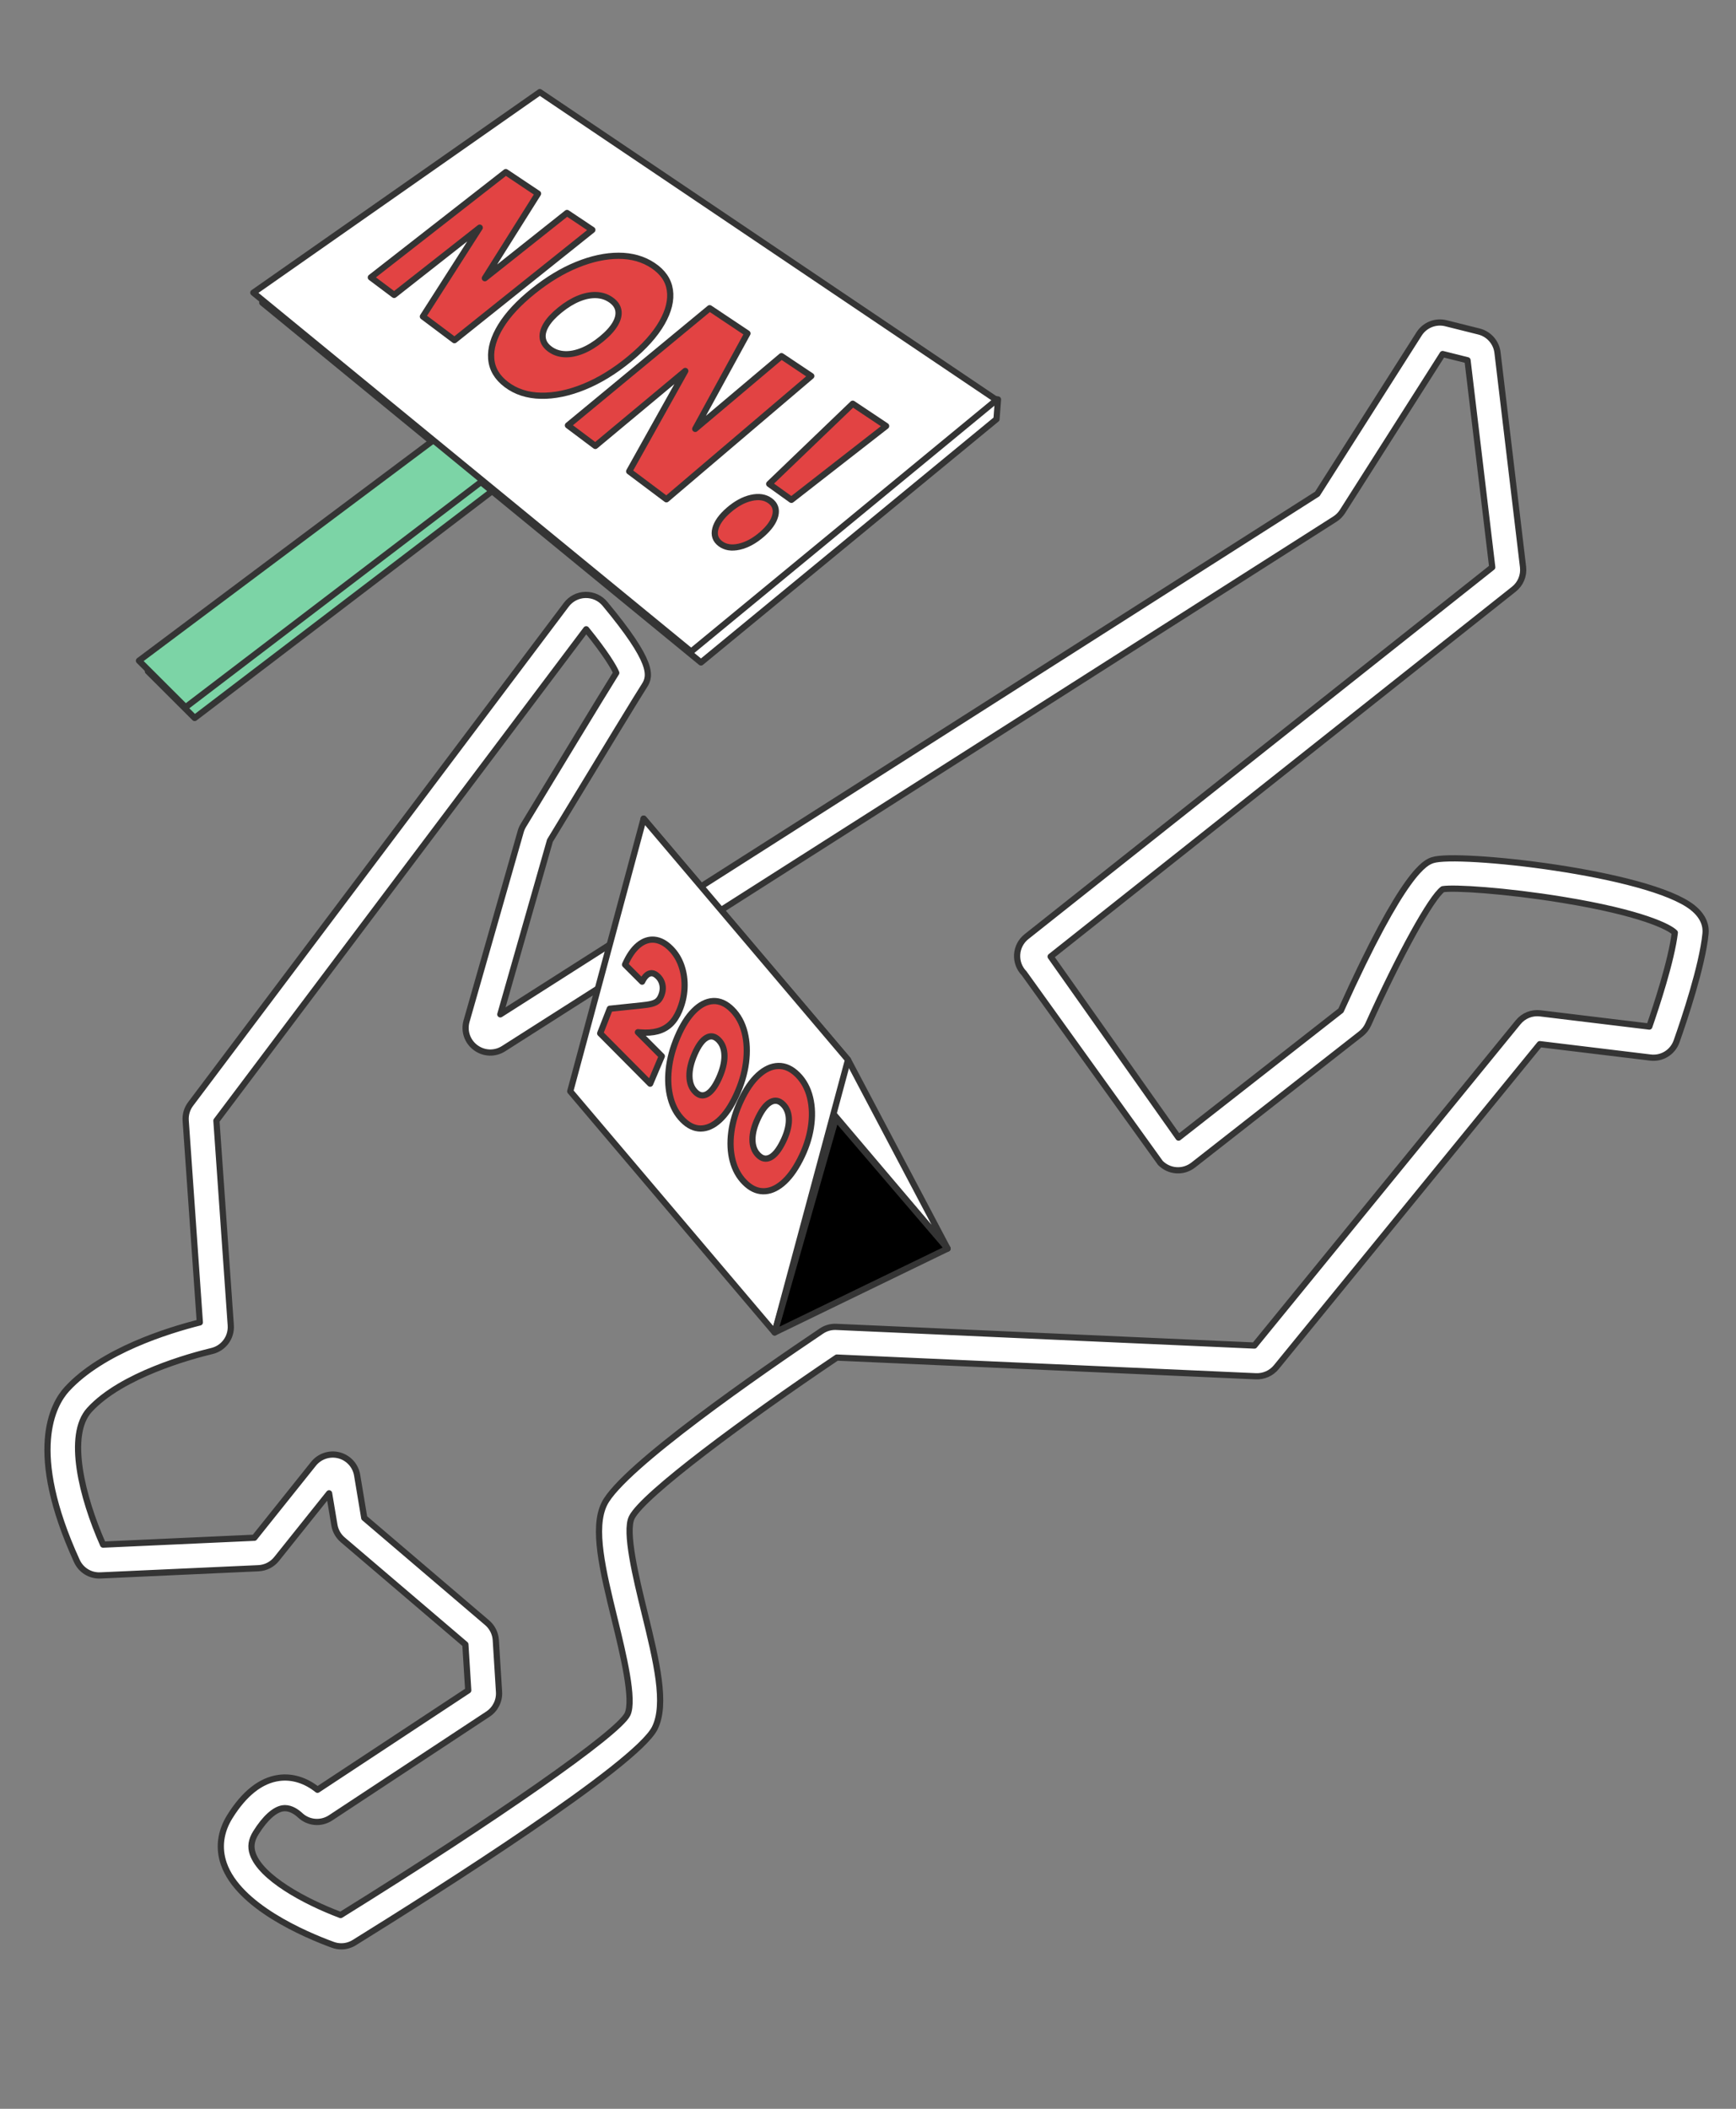
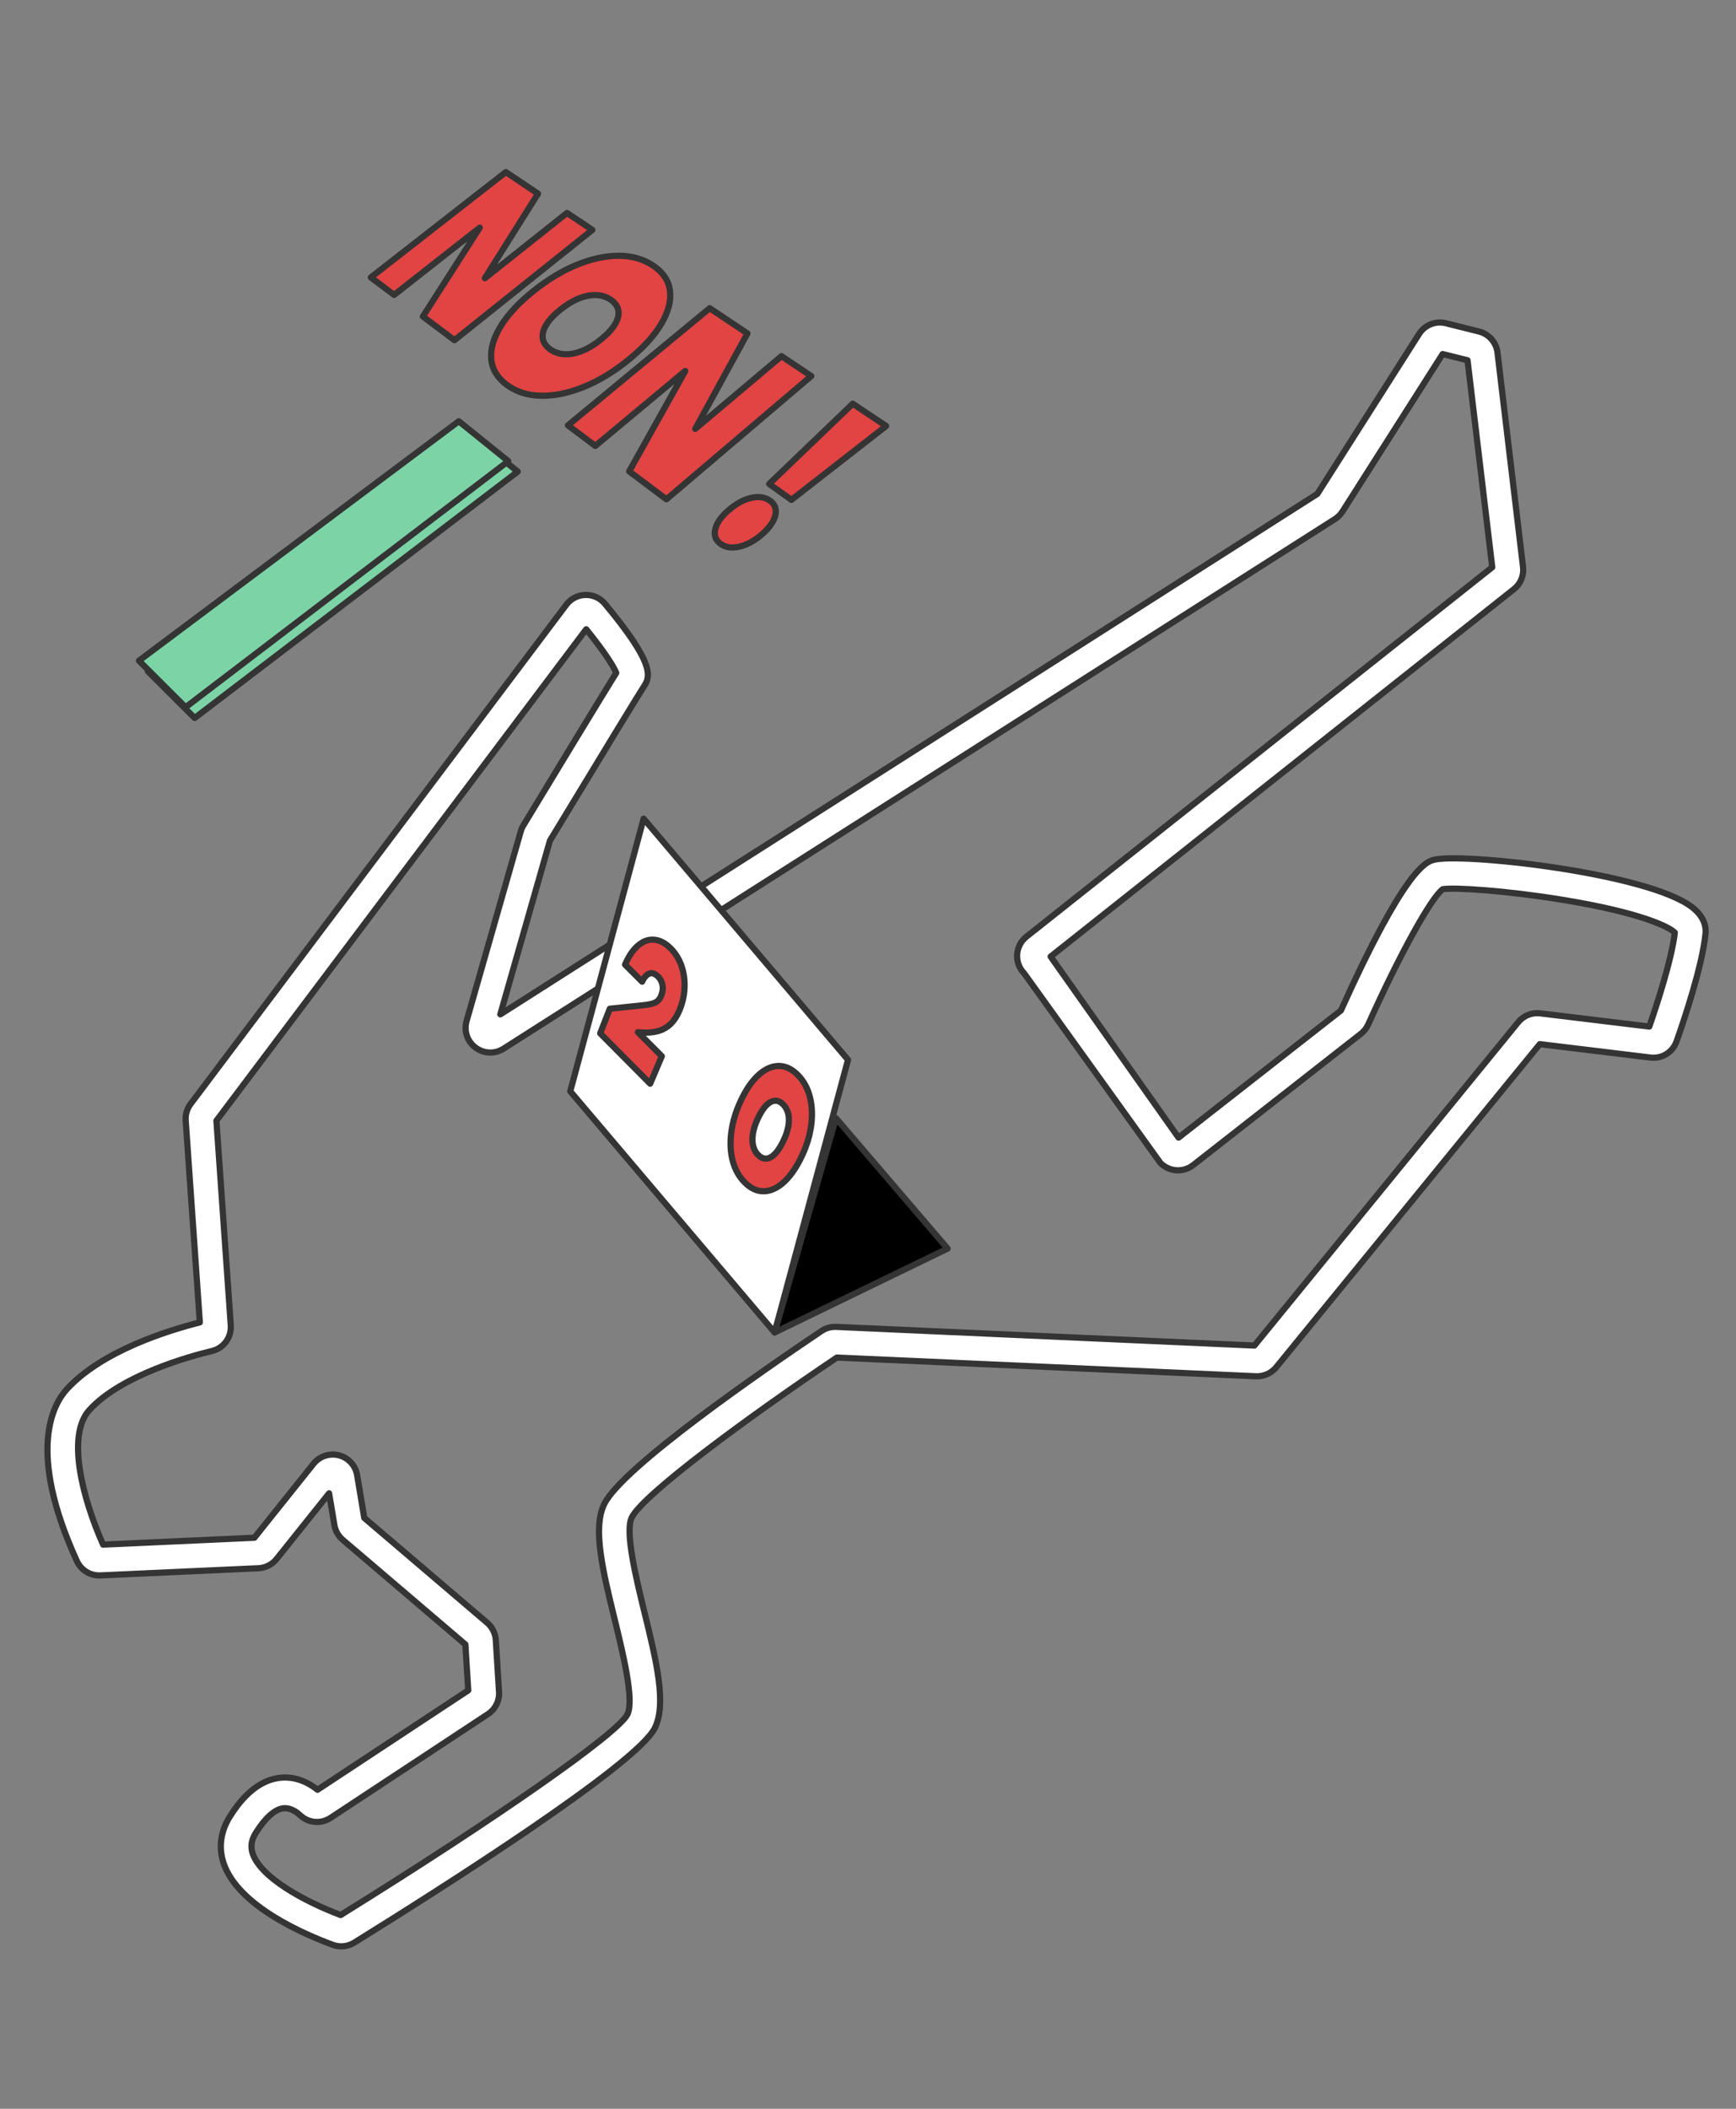
<svg xmlns="http://www.w3.org/2000/svg" id="Calque_2" width="280" height="340" viewBox="0 0 280 340">
  <rect x="0" y="0" width="280" height="340" fill="#808080" stroke="none" />
  <polygon points="31.397 115.761 23.859 108.238 75.5 69.587 83.503 76.038 31.397 115.761" style="fill:#7cd4a6; stroke:#343434; stroke-linecap:round; stroke-linejoin:round;" />
-   <polygon points="113.062 106.807 42.301 48.803 160.967 64.402 160.727 67.579 113.062 106.807" style="fill:#fff; stroke:#343434; stroke-linecap:round; stroke-linejoin:round;" />
  <polygon points="29.933 114.031 22.412 106.525 73.996 67.918 81.983 74.354 29.933 114.031" style="fill:#7cd4a6; stroke:#343434; stroke-linecap:round; stroke-linejoin:round;" />
-   <polygon points="111.476 105.052 40.86 47.188 87.064 14.852 160.728 64.485 111.476 105.052" style="fill:#fff; stroke:#343434; stroke-linecap:round; stroke-linejoin:round;" />
  <polygon points="78.202 44.856 86.781 31.219 81.579 27.747 59.811 44.73 63.569 47.549 77.377 36.703 68.208 51.03 73.296 54.848 95.541 37.065 91.454 34.337 78.202 44.856" style="fill:#e24343; stroke:#343434; stroke-linecap:round; stroke-linejoin:round;" />
  <path d="m108.046,46.775c-.232-1.592-1.142-2.914-2.725-3.967-1.571-1.046-3.414-1.566-5.53-1.569-2.109-.002-4.343.478-6.709,1.44-2.367.962-4.713,2.376-7.046,4.246-2.344,1.879-4.094,3.753-5.248,5.625-1.162,1.885-1.684,3.644-1.56,5.277.125,1.645.942,3.04,2.46,4.182,1.529,1.151,3.379,1.752,5.549,1.797,2.177.046,4.507-.436,6.981-1.445,2.474-1.008,4.913-2.503,7.311-4.479,2.386-1.966,4.129-3.913,5.23-5.836,1.094-1.911,1.52-3.668,1.288-5.272Zm-14.108,9.776c-1.007.411-1.959.596-2.854.557-.894-.039-1.684-.308-2.371-.807-.684-.497-1.075-1.082-1.172-1.757-.097-.672.09-1.398.561-2.178.47-.778,1.215-1.578,2.233-2.4,1.016-.821,2.017-1.431,3.006-1.834.988-.402,1.923-.588,2.806-.557.884.03,1.673.285,2.368.763.697.48,1.104,1.053,1.221,1.719.117.668-.054,1.394-.513,2.179-.461.787-1.204,1.6-2.23,2.439-1.028.84-2.047,1.467-3.054,1.877Z" style="fill:#e24343; stroke:#343434; stroke-linecap:round; stroke-linejoin:round;" />
  <polygon points="112.134 69.152 120.557 53.759 114.462 49.692 91.601 68.583 96.018 71.897 110.529 59.809 101.481 75.997 107.486 80.502 130.852 60.63 126.044 57.421 112.134 69.152" style="fill:#e24343; stroke:#343434; stroke-linecap:round; stroke-linejoin:round;" />
  <polygon points="127.645 80.593 142.926 68.688 137.538 65.092 124.063 78.026 127.645 80.593" style="fill:#e24343; stroke:#343434; stroke-linecap:round; stroke-linejoin:round;" />
  <path d="m125.05,83.099c.24-.994-.045-1.783-.854-2.368-.806-.583-1.817-.734-3.033-.457-1.216.277-2.417.927-3.608,1.952-1.194,1.027-1.919,2.037-2.177,3.032-.258.998.01,1.798.807,2.398.801.602,1.818.765,3.051.486,1.233-.279,2.452-.94,3.654-1.985,1.199-1.042,1.918-2.062,2.16-3.06Z" style="fill:#e24343; stroke:#343434; stroke-linecap:round; stroke-linejoin:round;" />
-   <polygon points="152.838 201.307 119.871 162.422 103.81 131.99 136.777 170.875 152.838 201.307" style="fill:#fff; stroke:#343434; stroke-linecap:round; stroke-linejoin:round;" />
  <path d="m55.055,313.807c-.461,0-.924-.081-1.372-.244-4.504-1.648-15.236-6.221-17.594-13.089-.872-2.539-.531-5.162.985-7.588,2.343-3.75,5.01-5.847,7.926-6.235,2.133-.288,4.315.392,6.209,1.913l24.314-16.025-.463-7.407-19.782-16.873c-.713-.608-1.19-1.452-1.344-2.376l-.853-5.115-8.468,10.585c-.715.895-1.783,1.438-2.929,1.491l-25.485,1.158c-1.638.077-3.121-.835-3.801-2.317-8.118-17.743-3.829-25.292-1.609-27.715,5.663-6.179,16.347-9.477,21.443-10.758l-2.283-32.539c-.068-.957.213-1.908.792-2.676l60.591-80.487c.737-.98,1.863-1.559,3.088-1.588,1.244-.022,2.374.494,3.156,1.435,7.765,9.346,7.428,11.592,6.335,13.231-.7,1.051-6.375,10.358-15.18,24.896l-.031.051-8.004,28.011,131.775-83.911,16.413-25.792c.92-1.448,2.659-2.141,4.325-1.727l5.334,1.334c1.61.404,2.813,1.782,2.993,3.431l4.118,34.561c.15,1.369-.405,2.698-1.485,3.555l-74.712,59.233,20.63,29.187,26.184-20.492c10.246-22.722,13.679-23.867,14.81-24.244,3.986-1.327,34.864,2.011,41.924,7.653,1.912,1.528,2.186,3.128,2.078,4.201-.523,5.222-3.434,13.872-4.662,17.348-.624,1.773-2.37,2.859-4.235,2.624l-17.831-2.161-42.511,52.09c-.791.97-2.012,1.508-3.262,1.461l-67.604-3.018c-14.697,9.88-31.243,22.106-33.077,25.776-1.139,2.277.7,9.8,2.043,15.293,1.938,7.929,3.612,14.777,1.663,18.676-2.966,5.932-34.884,26.162-48.469,34.584-.639.396-1.359.598-2.087.598Zm-9.092-22.279c-.103,0-.206.007-.311.021-1.347.179-2.906,1.584-4.388,3.957-.729,1.167-.888,2.236-.501,3.364,1.331,3.875,8.367,7.705,14.179,9.891,25.294-15.698,44.717-29.278,46.249-32.345,1.139-2.277-.7-9.8-2.043-15.293-1.938-7.929-3.612-14.777-1.663-18.676,2.951-5.902,25.465-21.439,35.007-27.846.712-.477,1.525-.708,2.396-.67l67.436,3.01,42.54-52.126c.867-1.063,2.204-1.6,3.563-1.435l17.592,2.132c1.093-3.149,3.582-10.658,4.113-15.141-.852-.89-5.303-3.201-18.077-5.291-9.277-1.518-17.605-2.025-19.345-1.718-1.858,1.315-6.987,10.605-12.031,21.811-.263.584-.669,1.103-1.174,1.499l-27.049,21.168c-1.603,1.255-3.886,1.102-5.307-.356l-21.971-30.562c-.785-.806-1.194-1.912-1.122-3.035.072-1.123.619-2.168,1.501-2.867l75.128-59.562-3.987-33.373-4.014-1.004-16.157,25.39c-.311.489-.733.911-1.223,1.223l-134.081,85.379c-1.41.897-3.185.831-4.522-.168-1.338-.999-1.906-2.682-1.447-4.287l8.732-30.559c.095-.334.235-.659.417-.961l.103-.169c3.913-6.46,12.703-20.962,14.889-24.442-.384-.935-1.706-3.162-4.846-7.03l-59.644,79.229,2.315,32.986c.137,1.951-1.145,3.698-3.048,4.153-3.318.793-14.544,3.819-19.738,9.486-3.72,4.058-1.197,14.098,2.192,21.727l24.402-1.109,9.536-11.922c.981-1.226,2.594-1.76,4.115-1.366,1.519.396,2.666,1.652,2.924,3.2l1.148,6.887,19.825,16.91c.817.697,1.324,1.711,1.39,2.783l.523,8.366c.089,1.421-.595,2.791-1.783,3.574l-25.381,16.728c-1.537,1.013-3.545.852-4.885-.391-.592-.549-1.481-1.169-2.477-1.169Zm186.83-148.22" style="fill:#fff; stroke:#343434; stroke-linecap:round; stroke-linejoin:round;" />
  <polygon points="124.943 214.832 91.975 175.947 103.81 131.99 136.777 170.875 124.943 214.832" style="fill:#fff; stroke:#343434; stroke-linecap:round; stroke-linejoin:round;" />
  <polygon points="124.943 214.832 152.838 201.307 134.833 180.283 124.943 214.832" style="stroke:#343434; stroke-linecap:round; stroke-linejoin:round;" />
  <path d="m103.272,166.458c1.064.087,1.994.022,2.79-.194.799-.216,1.485-.592,2.058-1.131.577-.541,1.058-1.268,1.446-2.185.504-1.189.785-2.403.84-3.642.057-1.244-.102-2.425-.479-3.54-.378-1.118-.968-2.076-1.769-2.873-.837-.833-1.707-1.294-2.609-1.383-.898-.087-1.76.208-2.581.884-.818.672-1.536,1.716-2.157,3.127l2.755,2.754c.197-.419.427-.752.689-1.001.261-.248.551-.368.868-.364.318.005.658.189,1.019.55.261.261.455.56.582.897.126.339.183.692.171,1.057-.013.364-.099.743-.261,1.135-.149.36-.338.64-.567.837-.228.201-.552.353-.97.461-.418.107-.992.196-1.723.265l-5.019.525-1.552,3.968,8.061,8.115,1.878-4.428-3.853-3.868.38.031Z" style="fill:#e24343; stroke:#343434; stroke-linecap:round; stroke-linejoin:round;" />
-   <path d="m120.102,166.465c-.378-1.498-1.053-2.734-2.025-3.7-.971-.966-1.992-1.42-3.061-1.365-1.063.055-2.096.584-3.093,1.579-.99.985-1.871,2.387-2.645,4.198-.767,1.793-1.237,3.538-1.416,5.245-.179,1.694-.077,3.245.305,4.654.38,1.404,1.028,2.567,1.947,3.491.919.925,1.884,1.386,2.898,1.383,1.019-.003,2.019-.449,3.002-1.342.991-.899,1.895-2.219,2.714-3.97.827-1.769,1.359-3.53,1.589-5.282.233-1.764.163-3.398-.214-4.89Zm-6.049,9.929c-.664.375-1.296.258-1.9-.349-.612-.614-.93-1.45-.953-2.514-.024-1.066.257-2.269.847-3.613.588-1.34,1.22-2.208,1.894-2.598.678-.394,1.327-.28,1.947.339.629.628.949,1.482.962,2.568.013,1.078-.289,2.29-.9,3.631-.6,1.317-1.232,2.16-1.897,2.536Z" style="fill:#e24343; stroke:#343434; stroke-linecap:round; stroke-linejoin:round;" />
  <path d="m130.783,181.803c.274-1.733.234-3.344-.125-4.824-.36-1.485-1.031-2.719-2.011-3.695-.98-.975-2.022-1.447-3.123-1.419-1.095.028-2.168.525-3.213,1.482-1.037.947-1.971,2.307-2.803,4.073-.823,1.748-1.341,3.456-1.558,5.134-.217,1.664-.141,3.195.224,4.592.364,1.392,1.008,2.554,1.935,3.486.927.934,1.911,1.411,2.954,1.432,1.048.022,2.086-.393,3.114-1.249,1.037-.862,1.992-2.14,2.869-3.846.886-1.723,1.466-3.445,1.737-5.165Zm-6.54,4.813c-.69.353-1.338.222-1.948-.39-.618-.62-.929-1.451-.932-2.499-.004-1.051.308-2.229.942-3.54.631-1.306,1.298-2.146,1.999-2.514.705-.372,1.371-.244,1.997.381.635.634.948,1.484.94,2.553-.008,1.063-.341,2.249-.996,3.556-.643,1.283-1.309,2.098-2.001,2.453Z" style="fill:#e24343; stroke:#343434; stroke-linecap:round; stroke-linejoin:round;" />
</svg>